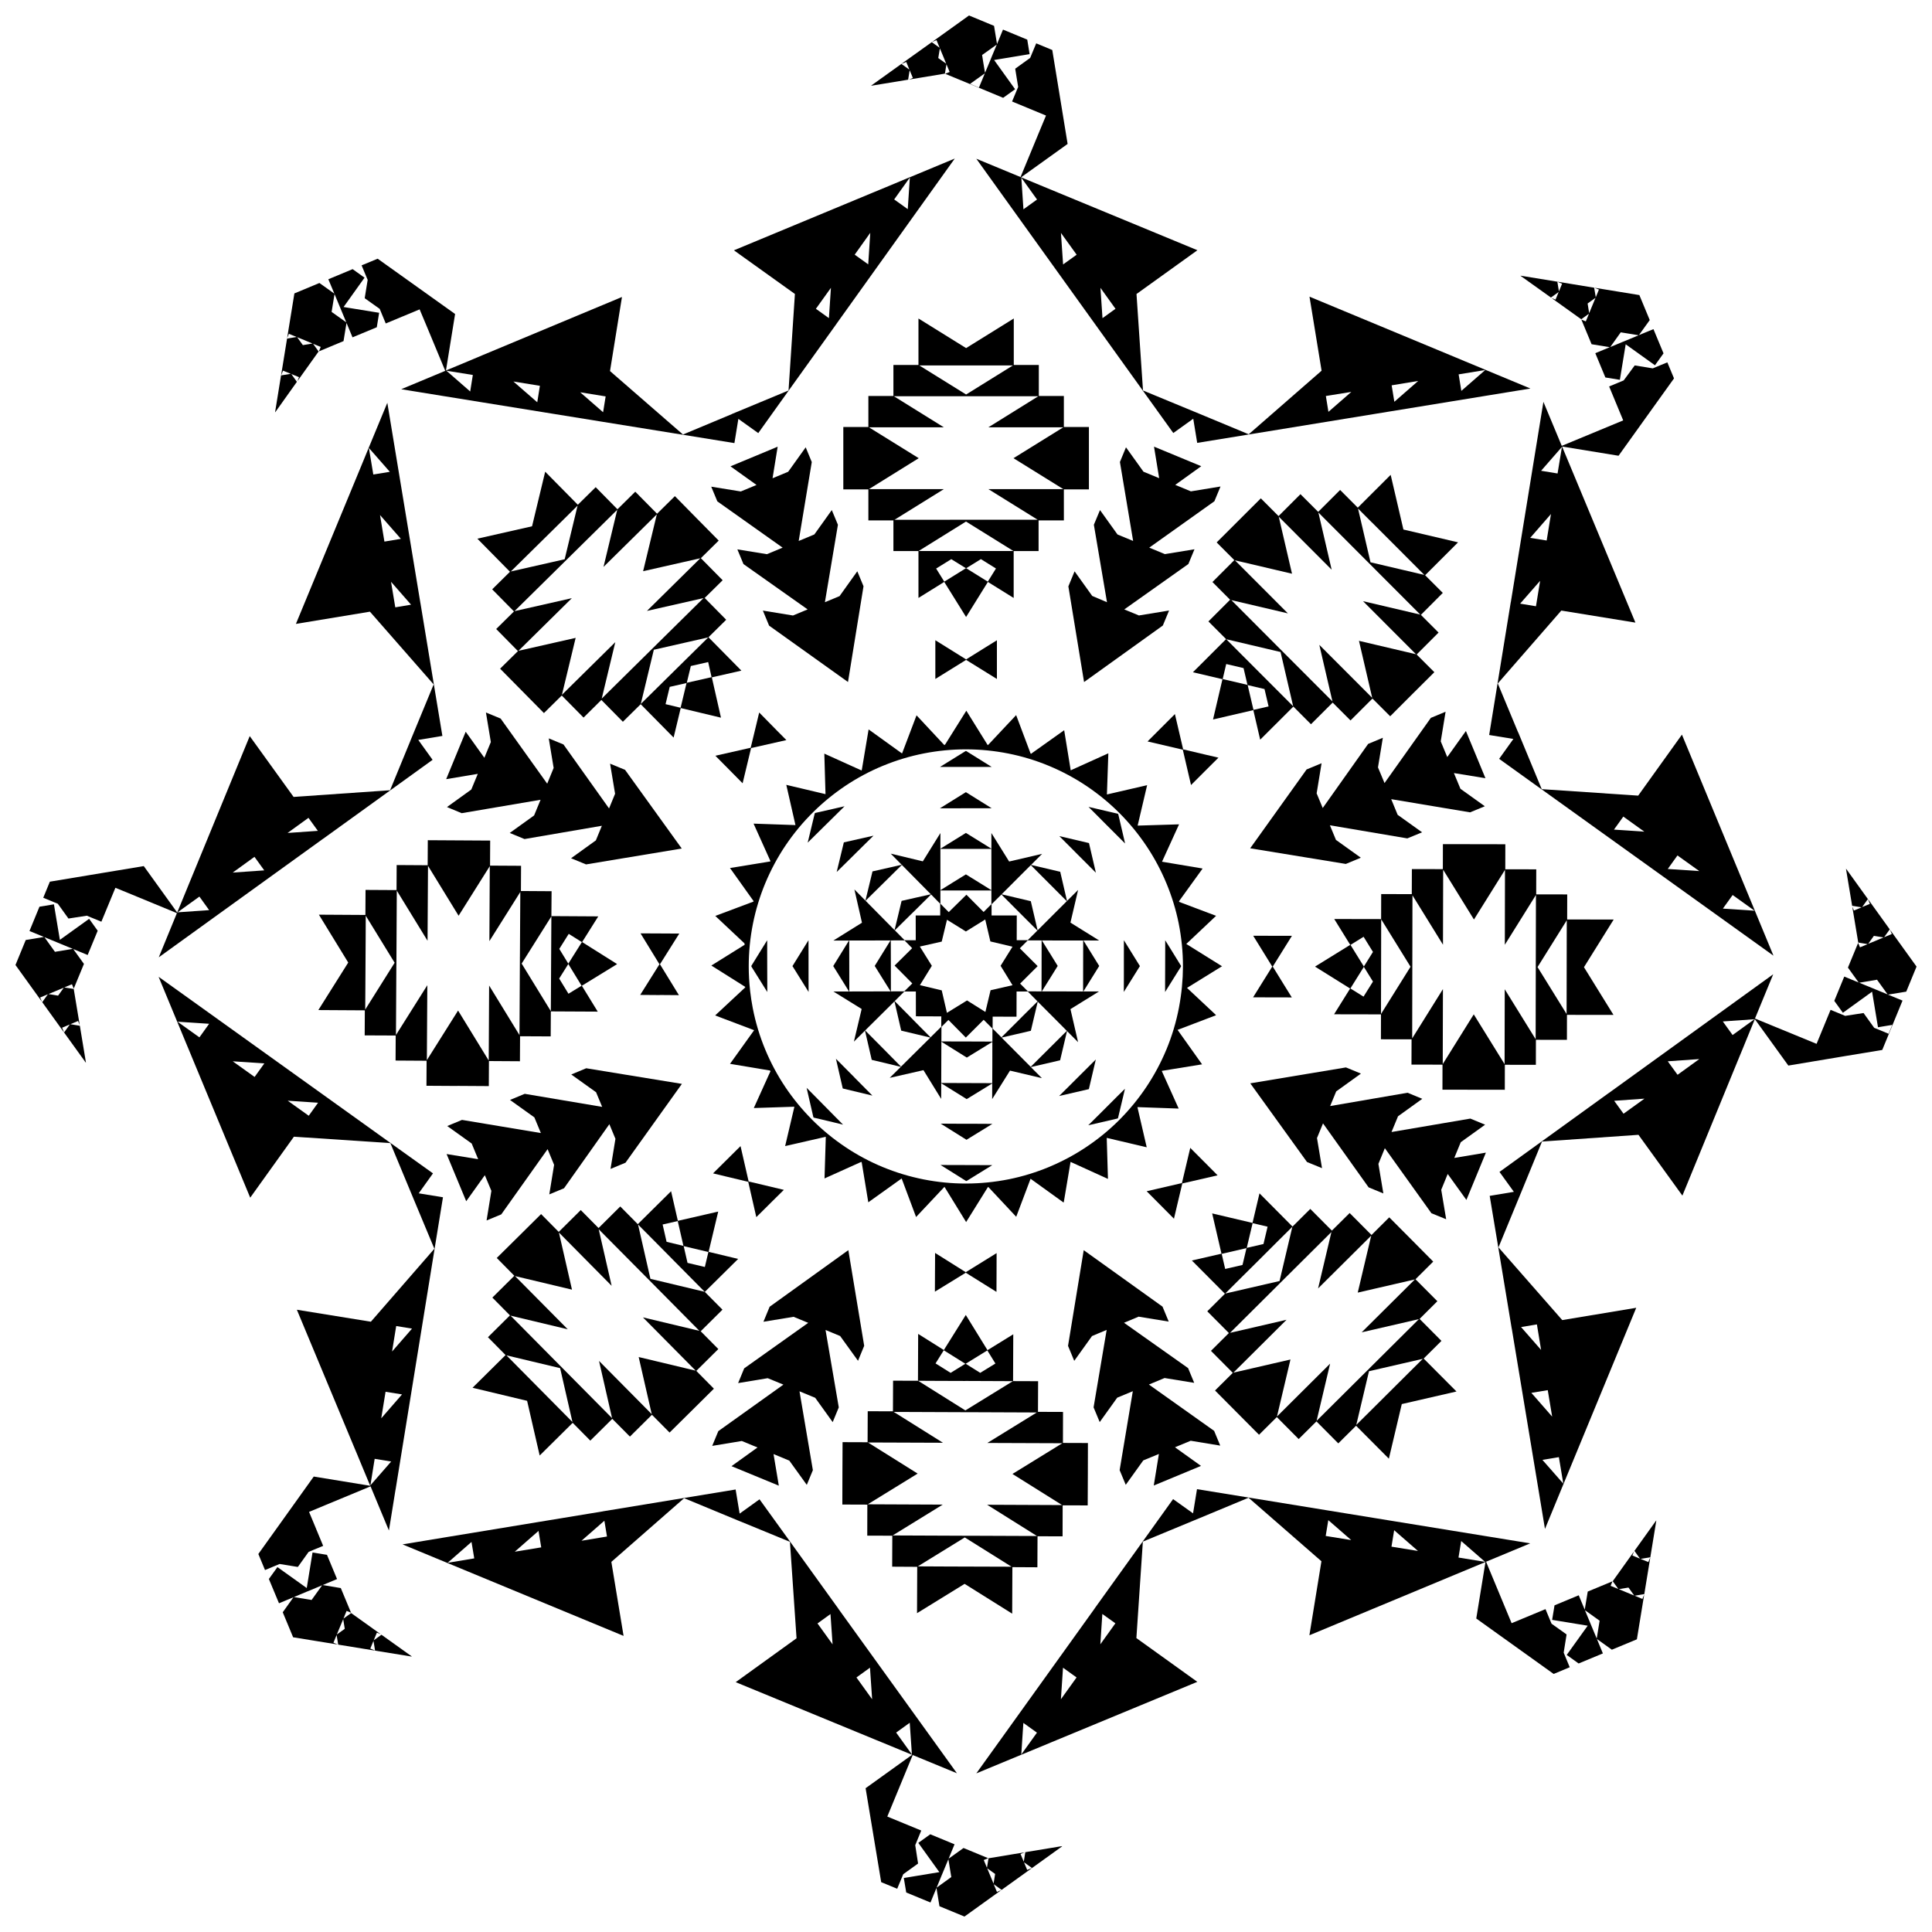
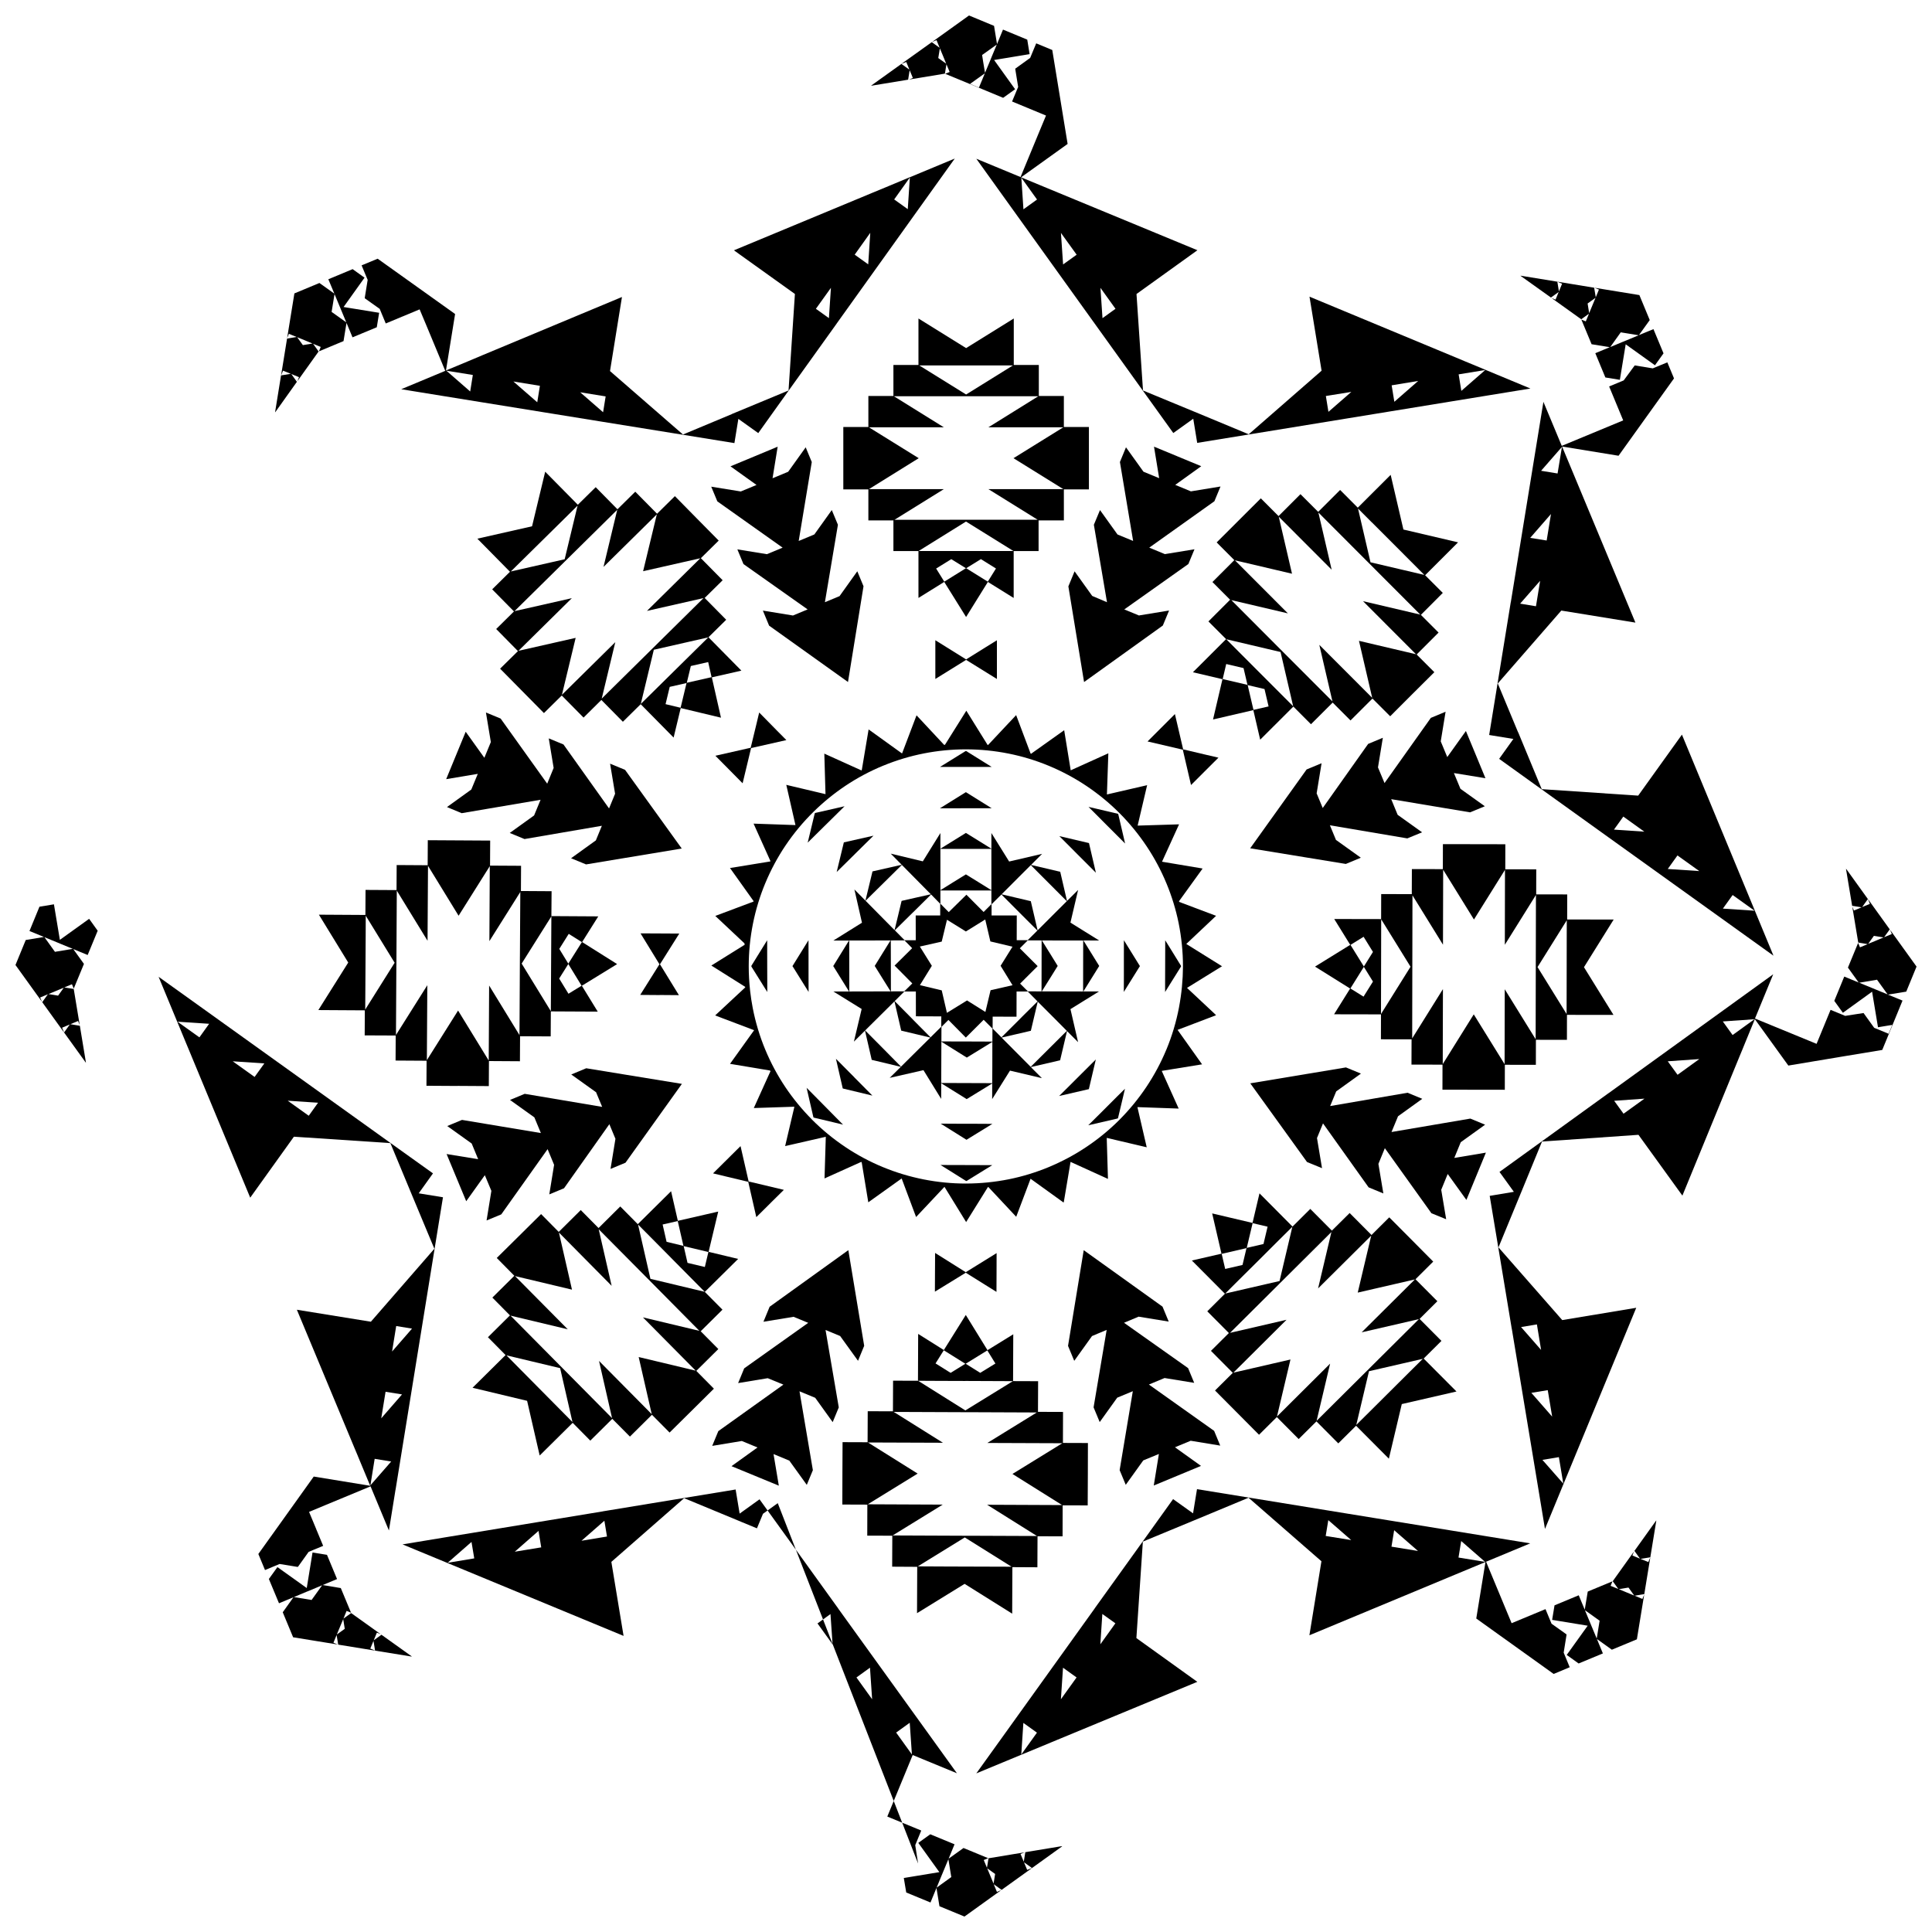
<svg xmlns="http://www.w3.org/2000/svg" width="800px" height="800px" version="1.1" viewBox="144 144 512 512">
  <defs>
    <clipPath id="d">
      <path d="m538 374h113.9v176h-113.9z" />
    </clipPath>
    <clipPath id="c">
      <path d="m383 630h43v21.902h-43z" />
    </clipPath>
    <clipPath id="b">
      <path d="m374 148.09h43v21.906h-43z" />
    </clipPath>
    <clipPath id="a">
      <path d="m148.09 383h21.906v43h-21.906z" />
    </clipPath>
  </defs>
  <g clip-path="url(#d)">
    <path d="m651.89 400.13-0.016-0.016-6.871-9.543-0.121-0.172 0.469 1.125-2.039 0.848 1.48-2.062 0.012-0.016-5.684-7.906-0.109-0.16 0.523 1.309-2.043 0.844 1.508-2.109 0.012-0.012-5.734-7.969-0.02-0.023-0.039 0.047 1.617 9.715 0.004 0.016 2.508 0.402-2.031 0.852-0.441-1.027 1.578 9.496 0.004 0.02h0.023l2.457 0.414-0.031 0.012h0.023l-0.66 0.281-0.023 0.012h-0.016l-0.133 0.059-1.18 0.488-0.465-1.125-0.023-0.055-2.699 6.535-0.004 0.012 2.848 3.961-3.797-1.57-0.023-0.02-2.641 6.434-0.004 0.012 2.266 3.141 0.012 0.016 7.738-5.586 1.562 9.402 0.004 0.02 3.785-0.625-0.973 2.352-2.656-1.102-1.16-0.469-2.816-3.914-0.012-0.012-4.84 0.75h-0.031l-1.137-0.473-2.707-1.113-0.02-0.004-1.75 4.246-0.004 0.012 0.031 0.055-0.07 0.047-0.004 0.004-1.91 4.641-4.398-1.809-11.926-4.898 4.797-11.645 0.031-0.082-43.605 31.492v-0.012l-17.637 12.742-11.273 8.137-0.02 0.016 3.805 5.269-0.539 0.098-5.84 0.977h-0.023l2.258 13.562 3.578 21.59v0.02h0.016l7.008 42.27 1.777 10.742 0.016 0.086 4.887-11.863v0.004l19.281-46.707 0.016-0.039-19.609 3.258-16.898-19.27 5.359-13.008 0.832-2.016 5.344-13.02 25.562-1.785 11.617 16.078 0.023 0.035 15.125-36.844 0.836-2.016 0.883-2.172 2.344-5.699 0.012-0.031 8.867 12.281 0.012 0.016 15.203-2.539 9.598-1.586 0.07-0.016h0.016l2.731-6.637 2.629-6.418 0.012-0.023-3.856-1.582 4.828-0.789 0.016-0.004 2.719-6.621-0.008-0.035 0.004 0.012zm-93.598 137.05-5.535-6.297 4.363-0.727zm-2.953-17.762-5.516-6.301 4.348-0.711zm-4.086-24.43 0.035-0.004 0.012 0.02 1.109 6.742-5.309-6.062zm23.004-55.84-2.484-3.426 8.031-0.57zm14.312-10.316-2.594-3.578 8.359-0.59zm14.59-10.535-2.594-3.602 8.379-0.586zm5.875-4.312-0.059-0.082 0.074 0.031zm31.547-21.949 0.012-0.012h-0.004 0.012l0.012-0.012 2.555 0.418-2 0.836-0.016 0.004v0.012l-2.062 0.848zm0.363 14.137-4.231-1.742 4.676-0.785h0.016l0.012-0.031 0.02 0.023h0.031l-0.012 0.031 1.023 1.422 1.762 2.438z" />
  </g>
  <path d="m582.87 547-5.715 7.984-0.012 0.012 1.473 2.062-2.019-0.832 0.422-1.066-5.617 7.856v0.035l1.473 2.047-2.047-0.836 0.469-1.145 0.023-0.055-6.535 2.711-0.016 0.004-0.797 4.805-1.582-3.797-0.012-0.02-6.402 2.66-0.012 0.004-0.629 3.828-0.004 0.023 9.422 1.547-5.543 7.723-0.016 0.02 3.144 2.258 0.016 0.012 6.402-2.66 0.023-0.012-1.582-3.82 3.949 2.828 0.012 0.012 6.613-2.746 0.012-0.004 0.004 0.004v-0.004l0.004-0.004v-0.004l1.906-11.652 0.035-0.207-0.484 1.16-2.035-0.852 2.523-0.422h0.02l1.57-9.613 0.035-0.195-0.004 0.012 1.578-9.648 0.012-0.047-0.047 0.02zm-14.961 26.535-0.762 4.695-1.582-3.797-1.547-3.719 2.449 1.754 1.41 1.012 0.012 0.012 0.035-0.016-0.004 0.031 0.023 0.02zm7.156-7.531-0.051-0.023-2.012-0.836 2.539-0.422h0.016v-0.004l0.004 0.016 0.012-0.004 1.512 2.106zm5.75-8.043-2.051-0.836 2.574-0.422h0.012z" />
  <path d="m559.15 577.22v-0.012l-0.039-0.105-3.918-2.789-0.016-0.012-1.594-3.844-0.012-0.023-8.977 3.727-6.769-16.289 11.617-4.832 0.082-0.035-10.82-1.762-42.309-6.879-21.422-3.488-13.734-2.231-0.02-0.004-1.047 6.41-5.269-3.758-0.02-0.016-8.051 11.238-0.031 0.039-12.695 17.68-0.023 0.039h0.012l-24.965 34.789-6.348 8.832-0.051 0.07 11.906-4.934 5.691-2.352 2.152-0.898 38.785-16.062 0.039-0.016-16.148-11.594 1.715-25.566 13-5.387 2.012-0.832 13-5.41 19.312 16.836-3.184 19.578-0.012 0.039 36.777-15.305 2.016-0.84 7.836-3.258 0.039-0.016-2.438 14.957-0.004 0.016 20.449 14.645 0.059 0.035 0.012 0.012 4.227-1.77 0.02-0.012-1.598-3.863zm-144.5 31.742 0.551-8.375 3.602 2.586zm10.516-14.664-0.016 0.016 0.559-8.352 3.594 2.578zm10.496-14.625-0.059 0.082 0.527-8.035 3.422 2.449 0.039 0.023zm59.691-28.625-0.031-0.004 0.691-4.191 6.074 5.285zm17.402 2.832 0.711-4.359 6.312 5.5zm17.762 2.883 0.715-4.375 6.332 5.523zm7.207 1.105 0.016-0.09 0.035 0.074z" />
  <path d="m582 241.62-4.766-0.777h-0.016l-2.906 3.945-0.016 0.023h0.004l-3.84 1.594-0.023 0.012 3.727 8.992-16.281 6.75-4.828-11.586-0.035-0.082-8.637 53.09h-0.016l-3.488 21.457-2.231 13.719-0.004 0.023 6.418 1.047-3.758 5.254-0.016 0.02 11.176 8.027 0.098 0.066 0.047 0.031 17.637 12.66 34.824 24.98 8.848 6.348 0.07 0.051-4.922-11.895-19.32-46.645-0.016-0.039-11.594 16.164-25.562-1.715-6.223-15.023-0.02-0.051-0.016 0.023-5.387-12.957 16.836-19.32 19.59 3.184 0.047 0.004-19.41-46.605-0.023-0.059 14.949 2.445h0.016l8.988-12.539 5.664-7.894 0.039-0.07-1.754-4.223-0.012-0.02zm21.168 139.57 5.809 4.16-8.395-0.559zm-14.625-10.488 5.785 4.144-8.352-0.559zm-15.438-8.77 1.09-1.531 5.566 4-8.047-0.543zm-22.055-57.285-0.004 0.016-4.195-0.691 5.301-6.055zm2.832-17.406-4.363-0.699 5.508-6.324zm2.891-17.766-4.367-0.715 5.523-6.324z" />
  <path d="m555 222.84 0.016 0.012 2.055-1.48-0.84 2.035-1.059-0.43 7.856 5.621 0.016 0.012 2.047-1.473-0.289 0.719-0.012 0.004-0.051 0.137-0.488 1.176-1.125-0.465-0.055-0.02 2.711 6.523 0.004 0.012 4.82 0.785-3.812 1.582-0.02 0.012 2.66 6.418 0.004 0.012 3.82 0.621h0.023l1.543-9.41 7.738 5.543 0.02 0.016 2.262-3.152 0.004-0.012-2.66-6.398 0.004-0.02-3.856 1.586 2.852-3.969 0.012-0.012-2.746-6.613-0.004-0.016h-0.016l-11.68-1.906-0.211-0.035 1.188 0.484-0.836 2.047-0.422-2.523-0.004-0.016-9.648-1.582-0.109-0.016-9.699-1.582-0.051-0.004 0.039 0.066zm18.48 9.227 0.031 0.004 0.02-0.023 0.016 0.031 1.742 0.281 2.957 0.488-0.051 0.02h0.023l-3.254 1.355-0.438 0.172-0.098 0.051-0.438 0.168-3.258 1.359 2.75-3.856 0.012-0.012zm-6.648-9.141-0.832 2-0.855 2.07-0.406-2.551-0.004-0.016h-0.004zm-8.863-3.734-0.836 2.035-0.418-2.562z" />
  <path d="m532.61 462 2.582-6.262 2.57-6.238 0.012-0.039-8.371 1.402 1.691-4.113h0.016v-0.02l0.004-0.031 6.422-4.617 0.035-0.027-3.906-1.613-0.004-0.004-20.898 3.559 1.699-4.098v-0.031l0.008-0.027 6.41-4.617 0.039-0.023-3.891-1.609-0.008-0.004-20.516 3.527 1.602-3.879 0.016-0.035 0.023 0.004 6.481-4.664 0.031-0.027-3.961-1.633-0.004-0.004-25.312 4.211-0.039 0.012 15.023 20.836 0.004 0.008 3.938 1.617 0.043 0.02-1.32-7.914-0.004-0.012-0.027-0.012 1.613-3.934 12.082 16.949 0.004 0.004 3.906 1.613-1.312-7.844 0.012-0.031 0.008-0.004 1.688-4.117 12.336 17.23 0.004 0.012 3.871 1.574 0.039 0.02-1.309-7.812 1.715-4.188 4.934 6.848z" />
  <path d="m537.66 350.24-2.578-6.238-2.586-6.238-0.02-0.035-4.938 6.902-1.707-4.109-0.012-0.027-0.008-0.027 1.277-7.801 0.004-0.047-3.902 1.625-0.004 0.004-12.273 17.27-1.715-4.102-0.008-0.012-0.012-0.031 1.281-7.805 0.004-0.047-3.891 1.625-0.004 0.004-12.031 16.984-1.617-3.894-0.016-0.02 0.027-0.012 1.293-7.894 0.004-0.047-3.957 1.648-0.008 0.004-14.93 20.859-0.031 0.039h0.059l25.293 4.137h0.004l3.934-1.633 0.043-0.016-6.519-4.668-0.016-0.012-0.031 0.02-0.02-0.047-1.613-3.887 20.512 3.473h0.004l3.91-1.613-6.465-4.629-0.008-0.031v-0.004l-0.016-0.012-1.691-4.106 20.895 3.492h0.008l3.863-1.594 0.047-0.02-6.473-4.633-0.012-0.023v-0.02l-1.711-4.121 8.32 1.359z" />
  <path d="m571.63 387.69-12.316-0.023 0.016-6.613v-0.023l-8.223-0.012 0.016-6.613v-0.023l-8.207-0.012 0.012-6.613v-0.023l-16.523-0.031h-0.02l-0.016 6.625-8.184-0.012h-0.023l-0.023 6.637-8.082-0.012-0.027 0.004-0.016 6.625-12.379-0.023h-0.047l4.238 6.848-9.238 5.707-0.07 0.047h0.035l-0.023 0.031 9.27 5.793-4.231 6.785-0.023 0.039 12.414 0.023h0.016l-0.016 6.578v0.023l8.137 0.012-0.016 0.023-0.023 6.644v0.031l8.223 0.012-0.016 6.613v0.023l16.504 0.023h0.023l0.012-6.625 8.195 0.016h0.023l0.012-6.637 8.195 0.012h0.023l0.012-6.621 12.281 0.012h0.047l-7.824-12.645 7.84-12.574zm-66.281 20.43-3.481-2.172 3.547-5.688 0.004-0.004v-0.055l2.43 3.926zm0.074-7.957-0.004 0.004v0.02-0.09l-3.527-5.691 3.492-2.16v0.035l2.465 3.988zm4.555 12.562 0.051-25.105 7.777 12.574zm8.215 6.652h-0.016l0.016-0.031zm32.805-19.754v1.305l-0.035 18.477-8.152-13.18-0.039-0.07-0.039 19.859-8.152-13.164-0.02-0.035-8.219 13.18 0.051-19.785v-0.086l-8.148 13.055 0.074-37.91 8.039 13.008 0.047 0.07 0.051-19.852 8.137 13.156 0.02 0.031 8.223-13.164-0.039 19.77v0.086l8.246-13.211zm8.199-6.625-0.023 14.59-0.012 5.133-7.699-12.434 7.75-12.41z" />
-   <path d="m486.35 392.04 0.02-0.035-10.188-0.02h-0.07l5.019 8.121 0.012 0.012h0.039l-5.082 8.148-0.027 0.031 3.367 0.012h1.754l5.066 0.016h0.082l-1.93-3.113-3.129-5.074-0.016-0.02h0.047zm-5.129 8.125-0.031-0.051h0.059z" />
  <path d="m512.55 269.88-0.012-0.039-8.711 8.699-4.664-4.676-0.02-0.016-5.812 5.805-4.68-4.676-0.016-0.016-5.809 5.809-4.672-4.684-0.023-0.02-11.684 11.664-0.02 0.016 4.684 4.695-5.789 5.785-0.016 0.016 4.684 4.695-5.727 5.727-0.02 0.016 4.684 4.695-8.758 8.746-0.031 0.031 7.828 1.84-2.469 10.543-0.02 0.086 0.012-0.004v0.047l10.656-2.473 1.805 7.785 0.012 0.047 8.793-8.77 4.648 4.66 0.016 0.016 5.769-5.754 0.004 0.035 4.691 4.699 0.016 0.016 5.82-5.805 4.695 4.695 5.844-5.848 5.84-5.812 0.02-0.016-4.691-4.691 5.789-5.793 0.02-0.016-4.684-4.695 5.785-5.801 0.02-0.016-4.684-4.684 8.699-8.688 0.031-0.031-14.484-3.394zm-42.441 33.008 0.07 0.07-0.117-0.02zm4.457 22.602-6.543-1.531 0.941-4 0.023 0.02 4.566 1.074 1.043 4.469zm1.617 6.637-1.531-6.539v-0.004l-0.035-0.035h0.02v0.004l4.473 1.055 1.074 4.586 0.012 0.016zm-3.5-15-3.703-3.723 14.383 3.387 3.34 14.375zm24.531 12.945-0.004-0.031 0.02 0.02zm8.086-26.734-0.082-0.02 14.035 14.062-15.078-3.543-0.035-0.012 3.512 15.113-13.961-13.984-0.059-0.059 3.481 14.988-13.898-13.914-12.891-12.93 14.895 3.492 0.086 0.02-14.035-14.062 15.086 3.543 0.039 0.012-3.512-15.113 13.961 13.984 0.059 0.059-3.523-15.16 27.008 27.059zm16.152-6.981-14.254-3.34-3.309-14.246 3.621 3.633 0.012 0.004h0.012l6.535 6.543 3.754 3.762z" />
  <path d="m477.66 524.22 4.711-4.68 5.773 5.809 0.016 0.016 4.711-4.68 5.773 5.809 0.016 0.016 4.711-4.672 8.66 8.695 0.031 0.035 3.426-14.473 14.453-3.324 0.039-0.012-8.695-8.73 4.695-4.66 0.016-0.02-5.789-5.824 4.691-4.672 0.02-0.016-5.801-5.824 4.684-4.66 0.016-0.016-5.82-5.871-5.812-5.84-0.02-0.02-4.699 4.68-5.777-5.805-0.016-0.02-4.711 4.672-5.703-5.738-0.02-0.02-4.707 4.684-8.723-8.781-0.031-0.031-1.848 7.84-10.559-2.488-0.082-0.02 0.004 0.004h-0.051l2.465 10.66-7.801 1.793-0.047 0.012 8.758 8.801 0.004 0.004-4.664 4.644-0.016 0.016 5.738 5.769-0.031 0.004-4.715 4.691-0.016 0.016 5.793 5.824-4.695 4.66-0.02 0.016 11.645 11.715zm43.395-20.117-3.637 3.606-10.328 10.281-3.664 3.633 3.371-14.242zm-24.094-33.887 0.051 0.051-0.082 0.082zm-22.566 4.461 0.012-0.004 1.551-6.523 3.988 0.941-0.016 0.016-0.012 0.004-1.082 4.566-4.469 1.031zm-5.707 5.609-0.926-4 6.516-1.508 0.047-0.039 0.012-0.004 0.004 0.02-1.062 4.473zm0.012 6.519 3.691-3.684 4.793-4.75 5.57-5.559 3.734-3.703-3.394 14.379zm1.098 10.52-0.012-0.016 0.031-0.004zm0.172-0.105 12.973-12.902 0.004-0.004v-0.012l0.973-0.961 12.922-12.844-3.516 14.871-0.02 0.082 14.086-13.996-3.566 15.062-0.012 0.035 15.145-3.488-14.043 13.957-0.059 0.059 15.168-3.496-13.082 13.008-0.004 0.004v0.012l-0.918 0.91-0.012 0.004-0.059 0.059-13.035 12.957 3.562-15.07 0.02-0.086-14.082 14.008 3.566-15.07 0.012-0.039-15.129 3.488 14.02-13.949 0.066-0.066z" />
-   <path d="m447.89 459.68 0.031 0.051 2.332 2.348 0.004 0.012h0.012l4.781 4.816 0.059 0.082 0.84-3.578 1.379-5.812 0.023 0.02 9.285-2.137 0.039-0.012-3.613-3.637-0.023-0.055-0.02 0.02-3.535-3.551-0.047-0.082-2.203 9.32-0.004 0.016 0.023 0.02-9.34 2.16zm9.383-2.156 0.055 0.055-0.066 0.016z" />
  <path d="m452.83 393.25-0.039-0.078v2.695l-0.012 4.152v0.012l-0.004 0.023h0.004l-0.016 4.152v2.691l1.215-1.957 2.992-4.789 0.008-0.008v-0.191l-2.973-4.82z" />
  <path d="m446.08 400.01-4.191-6.766-0.043-0.07-0.008 4.219v5.262l-0.016 4.141v0.082l4.242-6.812 0.016-0.012h0.016l-0.008-0.016 0.027-0.027z" />
  <path d="m437.27 437.36-0.004 0.012-0.016 0.016-2.938 2.926-1.855 1.836-0.055 0.059 7.762-1.793 0.008-0.004 0.031-0.043h0.02v-0.023l0.055-0.055 0.012-0.008 1.312-5.512 0.504-2.156 0.023-0.082-1.922 1.891z" />
  <path d="m459.49 525.84 0.051-0.027 7.789 1.281 0.043 0.004-1.609-3.887v-0.012l-17.293-12.281 4.113-1.711 0.039-0.016 7.805 1.27 0.047 0.008-1.613-3.891v-0.012l-16.988-12.016 3.918-1.641 0.027 0.035 7.863 1.285 0.039 0.004-1.641-3.961-0.008-0.004-20.844-14.934-0.039-0.027v0.043l-4.148 25.309-0.008 0.004 1.633 3.93 0.02 0.039 4.672-6.512 0.004-0.012-0.004-0.023 1.586-0.672 2.332-0.973-3.465 20.52v0.008l1.602 3.852 0.02 0.047 4.606-6.418 0.055-0.059 4.113-1.707-3.492 20.91v0.008l1.602 3.852 0.02 0.039 4.633-6.461 0.023-0.008 0.02-0.016 4.106-1.691-1.352 8.316-0.008 0.047 12.484-5.184 0.035-0.016-6.902-4.938 4.113-1.703z" />
  <path d="m437.31 362.69 0.02 0.016 4.769 4.769 0.062 0.066-0.52-2.246-1.285-5.504v-0.004l-0.062-0.059v-0.012l-0.059-0.059-5.516-1.297-2.25-0.523 1.906 1.902z" />
  <path d="m429.57 370.43 4.793 4.789 0.059 0.062-1.816-7.801-0.016-0.039 0.008-0.004-0.008-0.008-0.012-0.02-0.008 0.012-0.027-0.012-7.727-1.812-0.086-0.02 2.981 2.981z" />
  <path d="m432.52 432.64 0.016 0.008 0.016-0.023 0.008-0.008-0.004-0.004 0.012-0.02 1.816-7.738 0.02-0.082-3 2.984-1.844 1.84-0.023 0.02-1.852 1.852-2.941 2.922-0.066 0.062 7.824-1.809z" />
  <path d="m408.04 486.34 0.035 0.023 0.023-5.141 0.012-5.066v-0.07l-8.121 5.027-0.012 0.012v0.047l-8.133-5.109-0.039-0.023-0.012 3.359-0.012 1.754-0.023 5.066v0.082l3.129-1.914 5.066-3.113 0.02-0.016v0.047zm-8.113-5.137 0.051-0.031v0.059z" />
  <path d="m400.12 452.75-4.188-0.008-2.609-0.016h-0.082l1.957 1.219 4.809 3.019h0.156l4.832-2.984 1.973-1.203-2.695-0.012z" />
  <path d="m400.15 441.8h-0.023v0.012l-2.606-0.012-4.137-0.023h-0.09l6.797 4.254 0.02 0.012v0.02l0.02-0.008 0.02 0.008v-0.02l6.781-4.168 0.078-0.039-4.227-0.023z" />
  <path d="m399.99 358.2h6.828l-6.816-4.25-0.004-0.004h-0.008v-0.012l-0.023 0.012h-0.012v0.004l-0.039 0.012-6.734 4.188-0.07 0.051z" />
  <path d="m391.91 313.69-0.035-0.02v10.262l8.113-5.031 0.012-0.004v-0.039l8.156 5.059 0.035 0.023v-10.262l-3.113 1.93-5.055 3.148-0.02 0.016v-0.039zm8.137 5.113-0.051 0.023v-0.059z" />
  <path d="m399.99 347.25h6.828l-6.766-4.211h-0.156l-4.832 2.996-1.883 1.168-0.07 0.047z" />
  <path d="m400.03 236.25-12.594-7.824-0.035-0.02v12.316h-6.637v8.219h-6.637v8.219h-6.641v16.535h6.641v8.219h6.637v8.121h6.637v12.426l6.832-4.246 5.719 9.184v0.012l0.074 0.098 5.773-9.289 6.797 4.223 0.039 0.02v-12.426h6.602v-8.137l0.031 0.016h6.672l-0.004-8.223h6.637v-16.535h-6.637v-8.219h-6.637v-8.219h-6.637v-12.316zm12.41 4.59-12.41 7.707-12.418-7.707zm-31.633 41v-0.051h0.086zm19.133 12.77-5.691 3.535-2.172-3.492h0.035l3.988-2.469 3.91 2.418 0.004 0.004zm5.836 3.535-5.684-3.535h-0.059l0.004-0.012 3.914-2.422 3.988 2.481h0.004zm-18.328-8.125 12.551-7.805 12.559 7.805zm31.738-8.215-0.031-0.016h0.031zm-0.023-32.793-13.164 8.188-0.074 0.047h19.852l-13.156 8.16-0.031 0.02 13.191 8.191h-19.855l13.07 8.121-37.938 0.004 13.004-8.074 0.07-0.047h-19.852l13.156-8.176 0.035-0.02-13.191-8.184h19.852l-13.238-8.23z" />
  <g clip-path="url(#c)">
    <path d="m425.41 633.25-9.672 1.594-0.02 0.004-0.406 2.523-0.855-2.039 1.059-0.449-9.531 1.578-0.02 0.004-0.406 2.5-0.297-0.68-0.012-0.023v-0.016l-0.543-1.316 1.125-0.465 0.055-0.023-6.531-2.699h-0.012l-3.949 2.828 1.562-3.793 0.004-0.02-6.418-2.648-0.012-0.004-3.148 2.262-0.02 0.016 5.578 7.75-9.402 1.551-0.02 0.004 0.641 3.824v0.016l6.41 2.644 0.02 0.012 1.586-3.856 0.789 4.828v0.016l6.625 2.731h0.004v0.012l0.004-0.004h0.004l0.012-0.016 9.578-6.883 0.168-0.121-1.16 0.484-0.848-2.039 2.074 1.492 0.016 0.004 7.93-5.691 0.16-0.109-0.035 0.012 7.945-5.715 0.039-0.031zm-29.301 8.219-0.031-0.012-1.41 1.02-2.453 1.77 1.082-2.641 2.035-4.891 0.762 4.68v0.016l0.035 0.016-0.031 0.02zm11.609-0.848-0.414 2.559-0.832-2.004-0.855-2.062 2.098 1.5zm8.496-1.078-0.848-2.019 2.109 1.512 0.004 0.004z" />
  </g>
-   <path d="m387.3 637.85-0.75-4.856v-0.012l1.582-3.848 0.004-0.023-8.992-3.703 6.731-16.305 11.633 4.793 0.082 0.031-6.41-8.902-25.039-34.734h0.016l-12.723-17.664-8.137-11.273-0.016-0.02-5.269 3.789-1.059-6.367v-0.023l-13.578 2.231-0.125 0.023-0.035 0.004-21.422 3.523-0.02 0.004v0.012l-42.281 6.961-10.727 1.773-0.086 0.016 11.84 4.902h-0.012l46.707 19.332 0.039 0.016-3.238-19.617 19.285-16.883 15.023 6.223 0.031 0.016v-0.012l12.988 5.34 1.75 25.562-16.086 11.602-0.035 0.031 36.848 15.176 2 0.82 2.16 0.891 5.684 2.344 0.004 0.004 0.047 0.016-12.309 8.844-0.012 0.012 4.117 24.801 0.012 0.074v0.016l4.223 1.742 0.02 0.012 1.602-3.859 3.914-2.816zm-124.67-79.691 6.324-5.531 0.727 4.359zm17.789-2.938 6.297-5.516 0.715 4.363zm17.789-2.922-0.105 0.016 6.066-5.305 0.68 4.133 0.012 0.051zm62.449 21.938-0.012-0.016 0.039-0.023 3.402-2.457 0.559 8.031zm10.312 14.309 3.586-2.594 0.57 8.367zm10.52 14.602 3.602-2.594 0.574 8.395zm4.383 5.836-0.023 0.055-0.035-0.016z" />
+   <path d="m387.3 637.85-0.75-4.856v-0.012l1.582-3.848 0.004-0.023-8.992-3.703 6.731-16.305 11.633 4.793 0.082 0.031-6.41-8.902-25.039-34.734h0.016l-12.723-17.664-8.137-11.273-0.016-0.02-5.269 3.789-1.059-6.367v-0.023l-13.578 2.231-0.125 0.023-0.035 0.004-21.422 3.523-0.02 0.004v0.012l-42.281 6.961-10.727 1.773-0.086 0.016 11.84 4.902h-0.012l46.707 19.332 0.039 0.016-3.238-19.617 19.285-16.883 15.023 6.223 0.031 0.016v-0.012v0.016l4.223 1.742 0.02 0.012 1.602-3.859 3.914-2.816zm-124.67-79.691 6.324-5.531 0.727 4.359zm17.789-2.938 6.297-5.516 0.715 4.363zm17.789-2.922-0.105 0.016 6.066-5.305 0.68 4.133 0.012 0.051zm62.449 21.938-0.012-0.016 0.039-0.023 3.402-2.457 0.559 8.031zm10.312 14.309 3.586-2.594 0.57 8.367zm10.52 14.602 3.602-2.594 0.574 8.395zm4.383 5.836-0.023 0.055-0.035-0.016z" />
  <path d="m386.97 571.54 12.66-7.801 12.574 7.875 0.035 0.023 0.051-12.328 6.606 0.035h0.023l0.035-8.219 6.613 0.023h0.023l0.023-8.219 6.613 0.02 0.023 0.004 0.039-8.273 0.02-8.242 0.004-0.023-6.625-0.023 0.023-8.191v-0.023l-6.637-0.023 0.035-8.098v-0.023l-6.637-0.023 0.051-12.379 0.02-0.043-6.848 4.223-5.691-9.234-0.047-0.074v0.023l-0.023-0.031-5.809 9.281-6.769-4.254-0.035-0.023-0.051 12.402v0.016l-6.578-0.023-0.02-0.004-0.035 8.141-0.031-0.02-6.629-0.02-0.023-0.004-0.035 8.223-6.613-0.023h-0.02l-0.039 8.266-0.02 8.242v0.023l6.625 0.023-0.02 8.195v0.023l6.637 0.02-0.035 8.184v0.023l6.637 0.039-0.051 12.273-0.016 0.043zm0.102-12.383m7.898-0.016-7.738-0.039 12.445-7.664 12.395 7.758zm17.273 0.105m6.781-41.023v0.055h-0.098zm-24.91-16.383 5.672 3.547h0.164l5.703-3.512 2.152 3.492h-0.039l-3.996 2.453-3.883-2.43h-0.039l-0.02 0.023-3.906 2.41-3.988-2.5-0.004-0.004zm-1.566 8.109 6.734 0.023h0.555v-0.004l7.324 0.031 5.262 0.023-12.59 7.754-12.523-7.856zm-11.898 8.164 0.031 0.02h-0.031zm-0.086 32.797 13.191-8.125 0.074-0.047-19.855-0.086 13.18-8.113 0.035-0.02-13.164-8.246 19.781 0.074h0.086l-13.039-8.172 18.297 0.074h1.375l18.234 0.074-13.023 8.031-0.07 0.047 19.859 0.074-13.18 8.121-0.031 0.02 13.16 8.246-19.793-0.086-0.086-0.004 13.219 8.289-18.48-0.074h-1.309z" />
  <path d="m428.8 295.44-0.023-0.035-1.641 3.977-0.008 0.004 4.152 25.316 0.004 0.02h0.043l20.832-14.949h0.004l1.637-3.938 0.016-0.039-7.898 1.293-0.016 0.004-0.02 0.035-0.051-0.023-3.887-1.602 16.984-12.031 0.004-0.004 1.617-3.906-7.848 1.285-0.031-0.016-4.106-1.703 17.25-12.281 0.012-0.008 1.605-3.867 0.02-0.043-7.848 1.285-0.035-0.012-4.117-1.703 6.859-4.926 0.035-0.023-6.254-2.586-0.004-0.008-6.227-2.574-0.035-0.016 1.367 8.359-4.106-1.695-0.031-0.016-0.023-0.008-4.609-6.426-0.027-0.035-1.605 3.891v0.004l3.5 20.914-4.094-1.688v-0.02h-0.02l-0.035-0.012-4.606-6.426-0.027-0.031-1.621 3.887v0.008l3.477 20.523-3.918-1.668z" />
  <path d="m413.09 162.17-0.039 0.109 0.77 4.746v0.012l-0.477 1.148-1.125 2.691-0.012 0.02 4.246 1.758 0.016 0.004 0.039-0.031 0.047 0.066 0.004 0.004 4.644 1.926-1.824 4.383-4.926 11.914-11.633-4.816-0.082-0.031 6.398 8.918 25.004 34.816 12.715 17.703 0.051 0.07 8.016 11.156 0.016 0.02 5.285-3.789 1.043 6.379 0.004 0.023 13.578-2.211 63.898-10.43 10.742-1.75 0.086-0.016-11.84-4.922h0.016l-5.762-2.387-2.152-0.906-0.039-0.016v0.004l-38.727-16.098-0.039-0.016 3.203 19.617-19.312 16.852-12.992-5.402-15.023-6.207-1.723-25.566 16.113-11.578 0.035-0.023-36.812-15.219-2-0.832h-0.02l-7.84-3.246-0.004-0.02-0.047-0.016 12.309-8.828 0.012-0.012-4.055-24.816-0.008-0.07-4.238-1.758-0.023-0.004-1.129 2.711-0.469 1.145h-0.004zm124.52 79.887-6.34 5.531-0.715-4.379zm-17.812 2.902 0.035-0.004-6.316 5.523-0.715-4.363zm-17.68 2.898-6.07 5.285-0.672-4.144-0.004-0.051zm-62.512-22.039 0.016 0.016-0.875 0.625-2.574 1.859-0.543-8.039zm-10.281-14.316-3.594 2.578-0.57-8.352zm-10.5-14.625-3.602 2.594-0.559-8.379zm-4.371-5.84 0.023-0.055 0.035 0.012z" />
  <g clip-path="url(#b)">
    <path d="m384.65 165.12h0.016l0.402-2.516 0.848 2.047-1.023 0.434 9.492-1.566h0.012l0.02-0.035 0.398-2.449 0.293 0.684 0.559 1.355-1.125 0.465-0.055 0.02 8.949 3.703 6.394 2.656 0.016 0.004 3.148-2.254 0.02-0.016-5.566-7.75 9.387-1.551h0.023l-0.621-3.824-0.004-0.02-6.406-2.656-0.02-0.012-1.586 3.844-0.785-4.816-0.004-0.012-6.613-2.746-0.016-0.004v-0.004l-9.805 7.031 1.18-0.5 0.848 2.039-2.074-1.484-0.02-0.016-7.941 5.684-0.168 0.121 0.031-0.016-7.949 5.699-0.035 0.02 0.07 0.035zm19.613-6.574 0.031 0.012 3.867-2.754-1.359 3.258-0.172 0.434-0.047 0.102-0.172 0.434-1.367 3.273-0.5-2.957-0.266-1.719v-0.012l-0.031-0.016 0.023-0.02zm0.734 4.883-1.566 3.773-2.348-0.973zm-12.344-4.059 0.422-2.559 0.836 2.004 0.84 2.062-2.098-1.496zm-8.484 1.051 0.836 2.039-2.109-1.512-0.004-0.004z" />
  </g>
  <path d="m424.94 425 0.004-0.031 0.016-0.004-0.012-0.012 1.824-7.715 2.863 2.875 0.066 0.059-2.019-8.742 7.492-4.637 0.074-0.047h-4.144l4.188-6.734h0.023l-0.012-0.02 0.012-0.016h-0.02l-4.176-6.746 4.086 0.012h0.086l-7.613-4.742 2.012-8.574 0.02-0.082-2.941 2.926-1.793-7.715 0.023-0.023-0.035-0.004v-0.016l-0.016 0.012-7.715-1.809 2.934-2.934-8.734 2.031-4.656-7.477-0.047-0.07v4.152l-6.731-4.172v-0.02l-0.02 0.012-0.016-0.012v0.02l-6.746 4.172v-4.152l-4.66 7.5-8.418-2.019-0.082-0.02 2.902 2.949-7.727 1.754-0.012-0.012-0.004 0.016h-0.004v0.031l-1.863 7.707-2.863-2.898-0.059-0.059 2.004 8.816-7.586 4.731 4.152-0.012-4.172 6.746h-0.023l0.012 0.016-0.012 0.02h0.023l4.188 6.734h-4.141l7.477 4.629-2.055 8.652 2.938-2.918 1.777 7.719v0.004l-0.016 0.016 0.016 0.004 0.004 0.02 0.016-0.016 7.703 1.848-2.953 2.922 8.949-2.039 4.648 7.543 0.047 0.07 0.012-4.144 6.731 4.191v0.023l0.016-0.012 0.02 0.012v-0.023l6.746-4.137-0.016 4.062v0.086l4.727-7.551 8.453 1.996-2.934-2.934 7.734-1.793zm6.117-31.762-0.012 6.746v0.035l-0.012 6.734-4.457-0.016-6.484-0.012 2.141-3.414 2.047-3.293 0.023-0.035-2.012-3.258-2.176-3.496 6.414 0.012zm-17.086-16.781 3.203-3.195 9.539 9.562-3.16 3.148-4.578 4.578-1.797-7.703-0.004-0.023 0.004-0.004h-0.004v-0.004l-0.012 0.004-7.719-1.82zm0.297 18.855 2.102-2.102 3.672 0.012-0.012 5.707v1.039l-0.016 6.762-3.621-0.016-2.051-2.051 4.629-4.613 0.016-0.016zm-7.492-11.672 2.609-2.594 4.027 4.039 0.734 0.734-0.004 0.004 4.777 4.777-2.57 2.559h-2.91l0.016-6.539v-0.02h-6.676zm5.547 11.242-3.144 5.047h-0.02l0.012 0.016-0.016 0.016h0.023l3.152 5.129-5.805 1.328-0.02 0.004v0.031l-1.367 5.723-4.84-3.039v-0.023l-0.016 0.016-0.02-0.016v0.023l-5.316 3.273-1.371-5.93v-0.004l0.012-0.016-0.016-0.004-0.004-0.02-0.012 0.016-5.769-1.379 3.152-5.109h0.02l-0.012-0.016 0.012-0.016h-0.02l-3.168-5.09 5.773-1.305 0.02 0.02 0.004-0.023 0.023-0.004-0.02-0.02 1.391-5.766 4.992 3.094v0.02l0.016-0.012 0.02 0.012v-0.02l5.106-3.168 1.355 5.789v0.035h0.031zm-19.109-25.914h13.512v10.938l-3.305-2.055-3.414-2.109-0.035-0.02-3.258 2.012-3.496 2.176zm0 11.016h13.516v3.637l-2.062 2.066-4.543-4.559-0.016-0.016-4.684 4.609-2.207-2.231zm-0.051 3.527v3.094h-6.492l0.012 6.566-2.953-0.004-2.594-2.629 3.941-3.894 0.848-0.832 0.012-0.012 0.004 0.004 0.777-0.766 4.031-3.996zm-13.094 9.711 3.633-0.012 2.031 2.066-4.641 4.594-0.016 0.016 4.691 4.734-2.117 2.09-3.551 0.016-0.012-5.82v-0.941zm-1.883-15.254 4.816-4.758 7.688 7.785-4.012 0.898-3.707 0.84-0.039 0.012 1.023 1.039-0.992-1.004-0.031-0.031-0.926 3.871-0.934 3.871-7.688-7.785zm-9.109 28.785-0.012-6.746v-0.023l-0.012-6.746h4.465l6.473-0.012-2.109 3.402-2.051 3.32-0.02 0.035 1.98 3.176 2.231 3.57-6.543 0.012zm17.059 16.586-3.359 3.332-4.734-4.797-4.766-4.801 7.766-7.699 1.777 7.703 0.012 0.035-0.012 0.012 7.734 1.844zm4.469-4.434-3.844-3.871-0.891-0.906-0.016-0.02-0.906 0.902 0.891-0.887 0.016-0.016-0.812-0.828-3.945-3.977 2.57-2.551h3.043l0.012 6.555v0.023l6.731 0.023-0.012 2.742zm16.371 7.66-0.023 4.481-13.516-0.047 0.016-4.504 0.023-6.434 3.285 2.051 3.426 2.141 0.023 0.016v0.004l0.004-0.004 0.004 0.004v-0.004l6.766-4.156zm0.02-6.535-5.949-0.023h-2.195l-5.371-0.023 0.016-3.856 1.844-1.832 4.594 4.656 0.016 0.02 4.731-4.719 2.328 2.336zm0.059-3.465 0.012-3.148 6.297 0.023h0.023l0.016-6.676h2.973l2.586 2.621-4.055 4.016-0.734 0.742 0.004 0.004-4.785 4.762zm10.086 10.16-3.004-3.023-4.711-4.734 3.926-0.906 3.789-0.883 0.039-0.012 0.004 0.012 0.883-3.75 0.945-3.984 4.516 4.523 3.195 3.219-4.766 4.746z" />
  <path d="m370.39 429.5h0.02l-4.816-4.852-0.062-0.059 1.797 7.828v0.012l0.012 0.004-0.012 0.012 0.027 0.012h0.008l0.039 0.016 7.703 1.852 0.082 0.016-2.973-3.004z" />
  <path d="m371.36 504.59 0.023 0.035 1.633-3.965 0.004-0.004-4.195-25.312v-0.02h-0.039l-20.824 14.977-0.004 0.008-1.637 3.969 7.922-1.301h0.012l0.012-0.027 3.918 1.617-16.957 12.055-0.008 0.004-1.609 3.906 7.844-1.297 0.031 0.012 0.004 0.004 4.121 1.688-17.246 12.324-0.004 0.004-1.617 3.906 7.844-1.297 4.156 1.719-6.856 4.93-0.035 0.023 12.504 5.152 0.039 0.016-1.402-8.371 4.129 1.711 0.043 0.008 4.617 6.41 0.023 0.035 1.609-3.887 0.004-0.012-3.543-20.898 4.113 1.699 0.039 0.008 4.621 6.426 0.023 0.035 1.609-3.898 0.004-0.008-3.508-20.52 3.894 1.617 0.031 0.012-0.016 0.031z" />
  <path d="m367.66 367.23-0.012 0.012h-0.027v0.023l-1.871 7.746-0.02 0.078 3.008-2.957 1.867-1.852 1.875-1.852 2.953-2.91 0.062-0.055-7.832 1.766z" />
  <path d="m362.61 437.18-2.938-2.973-1.848-1.859-0.062-0.059 0.516 2.25 1.27 5.516v0.008l0.051 0.051h-0.004l0.07 0.07 5.519 1.312 2.234 0.547-1.895-1.91z" />
  <path d="m340.35 274.24-0.023 0.004-7.805-1.262-0.039-0.008 1.617 3.891 0.004 0.004 17.301 12.266-4.109 1.707-0.016 0.016-0.027 0.008-7.805-1.27-0.039-0.004 1.617 3.891 0.004 0.004 17 12.012-3.898 1.625-0.02 0.012-0.008-0.027-7.898-1.289-0.039-0.008 1.645 3.973v0.012l20.883 14.918 0.031 0.023 4.113-25.371v-0.008l-1.629-3.918-0.02-0.039-4.66 6.519-0.004 0.012 0.008 0.027-3.926 1.633 3.449-20.52v-0.004l-1.609-3.859-0.016-0.035-4.617 6.457-4.152 1.734 3.465-20.91v-0.008l-1.59-3.856-0.023-0.039-4.629 6.457-0.023 0.012-0.02 0.016-4.109 1.707 1.348-8.316 0.004-0.047-6.242 2.602-6.219 2.582-0.039 0.016 6.902 4.938-4.121 1.707z" />
  <path d="m362.94 362.48 4.812-4.75 0.055-0.062-2.242 0.516-5.523 1.254-0.008 0.004-0.043 0.047h-0.008l-0.07 0.07-1.328 5.519-0.539 2.234 4.875-4.816z" />
  <path d="m358.27 402.65v-5.262l-0.012-4.137v-0.082l-4.223 6.816-0.012 0.02h-0.035l0.023 0.027-0.004 0.016h0.016l0.012 0.008 4.25 6.816z" />
  <path d="m352.38 340.14-0.023-0.051-2.332-2.348-4.766-4.852-0.066-0.066-0.852 3.566-1.402 5.777-0.004 0.023-0.02-0.02-9.281 2.102-0.035 0.004 0.047 0.07 3.547 3.582 3.562 3.606 0.047 0.039 2.231-9.285v-0.012l-0.023-0.023 9.355-2.117zm-9.391 2.113-0.055-0.055 0.066-0.012z" />
  <path d="m351.72 459.32-9.285-2.207h-0.012l-0.02 0.023-2.141-9.355-0.004-0.031-0.051 0.023-2.348 2.324-1.23 1.23-0.02 0.012-3.613 3.586-0.031 0.031 3.551 0.855 5.793 1.387 0.02 0.004-0.031 0.023 2.125 9.285 0.012 0.039 3.648-3.613 0.051-0.023-0.02-0.02 3.547-3.5zm-9.352-2.148-0.031 0.023-0.012-0.059 0.066 0.012z" />
  <path d="m347.32 400.02-0.008-4.152v-2.695l-1.215 1.961-2.973 4.812v0.199l2.996 4.797 1.172 1.879 0.043 0.078v-2.691l-0.016-4.16z" />
  <path d="m324.01 391.4-3.375-0.012-1.738-0.012-5.066-0.023-0.082 0.004 5.019 8.195 0.012 0.016-0.035-0.004-5.062 8.062-0.023 0.035 5.125 0.039h0.059v-0.016l4.957 0.039h0.117l-4.992-8.137-0.004-0.012h-0.047l5.117-8.133zm-5.18 8.172-0.031-0.004 0.023-0.047 0.031 0.051z" />
  <path d="m262.26 350.44-0.016 0.043 8.375-1.402-1.699 4.106h-0.004l-0.016 0.047-6.414 4.621-0.035 0.023 3.898 1.621h0.012l20.898-3.551-1.695 4.106h-0.008l-0.016 0.051-6.414 4.613-0.035 0.027 3.898 1.605 0.012 0.008 20.504-3.519-1.602 3.891-0.031 0.027-0.012-0.008-6.481 4.668-0.035 0.027 3.965 1.633h0.004l25.316-4.199h0.016v-0.047l-14.992-20.809v-0.004l-3.973-1.637 1.316 7.91v0.016l0.027 0.008-1.617 3.93-12.066-16.941v-0.008l-3.91-1.617 1.293 7.836-1.707 4.168-12.332-17.246-0.008-0.012-3.852-1.59-0.043-0.016 1.301 7.844-0.008 0.023-0.012 0.012-1.699 4.125-4.945-6.902z" />
  <path d="m322.87 275.5-0.016-0.016-4.727 4.664-5.758-5.828-0.016-0.016-4.719 4.66-5.754-5.84-0.016-0.016-4.731 4.66-8.621-8.73-0.031-0.031-3.481 14.465-14.453 3.273-0.039 0.012 8.641 8.766-4.699 4.641-0.016 0.016 5.777 5.856-4.699 4.641-0.016 0.016 5.769 5.856-4.715 4.641-0.016 0.016 11.602 11.75 0.016 0.016 4.719-4.656 5.762 5.836 0.016 0.016 4.719-4.672 5.688 5.762 0.016 0.016 4.719-4.656 8.695 8.816 0.031 0.031 1.883-7.828 10.535 2.527 0.086 0.02-0.004-0.004h0.047l-2.422-10.676 7.793-1.77 0.039-0.012-8.707-8.828-0.016-0.016 4.684-4.621 0.016-0.016-5.715-5.789 0.031-0.004 4.727-4.664 0.016-0.016-5.773-5.848 4.711-4.644 0.016-0.016-5.809-5.879zm-43.496 19.945 14.051-13.855 3.641-3.598-3.426 14.219zm23.973 33.949-0.035-0.035 0.066-0.066zm22.586-4.352-1.566 6.523-4-0.961 0.02-0.02 1.094-4.555 4.488-1.023zm6.641-1.586-6.516 1.477h-0.004l-0.035 0.039-0.02 0.012 1.078-4.484 4.594-1.047h0.004zm-0.871-10.547-17.887 17.645 3.457-14.363zm-1.078-10.512 0.016 0.016-0.035 0.004zm-0.188 0.105-14 13.828-0.059 0.059-12.914 12.746 3.578-14.871 0.016-0.082-14.141 13.949 3.629-15.047 0.004-0.039-15.148 3.43 14.086-13.895 0.059-0.059-15.199 3.441 13.082-12.906 14.148-13.961-3.621 15.062-0.02 0.082 14.133-13.941-3.629 15.039-0.004 0.039 15.148-3.43-14.078 13.895-0.059 0.059z" />
  <path d="m287.01 529.68 0.012 0.047 8.75-8.664 4.648 4.699 0.016 0.02 5.828-5.777 4.656 4.691 0.016 0.016 5.836-5.785 4.656 4.695 0.016 0.02 5.875-5.809 5.856-5.805 0.016-0.016-4.664-4.715 5.82-5.769 0.016-0.02-4.672-4.711 5.754-5.703 0.016-0.016-4.676-4.715 8.801-8.707 0.031-0.031-7.828-1.875 2.519-10.551 0.02-0.09-0.012 0.012-0.004-0.035-10.672 2.449-1.785-7.801-0.012-0.047-8.816 8.73-0.004 0.004-4.625-4.676-0.02-0.02-5.773 5.734-0.004-0.035-4.676-4.727-0.016-0.02-5.84 5.793-4.656-4.707-0.016-0.02-5.875 5.824-5.856 5.789-0.016 0.02 4.656 4.719-5.809 5.762-0.016 0.016 4.664 4.715-5.82 5.773-0.016 0.016 4.672 4.727-8.723 8.637-0.031 0.031 14.461 3.461zm42.566-32.832-0.066-0.07 0.105 0.031zm-4.406-22.672 0.074 0.074 6.488 1.543-0.945 3.988-0.02-0.023-4.566-1.082-1.023-4.469 0.004-0.031zm-1.562-6.586 1.492 6.508v0.004l0.055 0.055-0.035 0.012-4.469-1.074-1.047-4.586v-0.004zm-6.84 4.625 4.731 4.777 0.371 0.387 0.004 0.004h0.02v0.012l0.367 0.379 0.004 0.012h0.012l8.473 8.555-14.379-3.434-3.285-14.398zm-14.188-2.644 0.004 0.035-0.02-0.023zm-8.199 26.688 0.082 0.02-13.977-14.105 15.062 3.586 0.035 0.012-3.465-15.141 13.914 14.062 0.059 0.059-3.43-14.988 12.883 12.984 13.805 13.941-14.883-3.551-0.082-0.02 13.984 14.121-15.074-3.602-0.039-0.012 3.465 15.145-13.914-14.051-0.059-0.059 3.461 15.168-26.914-27.172zm-16.16 6.922 14.219 3.394 3.269 14.277-13.891-14.027z" />
  <path d="m267.55 462.34 4.934-6.902 1.715 4.106 0.012 0.023 0.008 0.02-1.266 7.805-0.004 0.043 3.887-1.609 0.008-0.008 12.277-17.281 1.695 4.098 0.012 0.02 0.012 0.035-1.266 7.789-0.012 0.047 3.891-1.617h0.012l12.02-16.988 1.613 3.883 0.012 0.039-0.023 0.008-1.285 7.883-0.004 0.039 3.961-1.641 0.004-0.004 14.922-20.859 0.027-0.039h-0.059l-25.289-4.129h-0.012l-3.922 1.633-0.043 0.016 6.516 4.66 0.008 0.008 0.023-0.008 0.023 0.031 1.621 3.891-20.52-3.457h-0.008l-3.859 1.605-0.035 0.016 6.457 4.621 1.723 4.152-20.902-3.484-3.871 1.609-0.039 0.016 6.438 4.606 0.047 0.047 1.707 4.133-8.316-1.355-0.047-0.004 5.184 12.469z" />
  <path d="m257.01 431.74 8.266 0.051h0.023v-0.016l8.219 0.051h0.023l0.035-6.637 8.191 0.051h0.02l0.035-6.625 8.098 0.039h0.02l0.035-6.625 12.383 0.062h0.047l-4.207-6.856 9.254-5.684 0.074-0.047h-0.035l0.023-0.031-9.246-5.82 4.258-6.769 0.02-0.035-12.398-0.074h-0.023l0.051-6.574v-0.023l-8.137-0.051 0.012-0.023 0.035-6.637v-0.023l-8.219-0.047 0.035-6.613v-0.023l-16.512-0.098-0.02-0.004-0.035 6.637-8.191-0.051h-0.023l-0.035 6.637-8.191-0.047h-0.023l-0.035 6.637-12.277-0.074h-0.047l7.773 12.688-7.894 12.551-0.02 0.039 12.312 0.074-0.035 6.613v0.023l8.219 0.035-0.035 6.613v0.023l8.219 0.051-0.035 6.613zm37.711-40.258 3.481 2.191-3.562 5.652v0.086l-0.012-0.004-2.41-3.941zm-0.09 7.953 0.004-0.004v0.086l3.492 5.707-3.492 2.137v-0.035l-2.449-4zm-4.512-12.59-0.141 25.125-7.734-12.609zm-49.332 24.703 0.035-5.148 0.086-14.582 0.02-5.152 7.652 12.473zm40.926 7.012v-0.086l0.055 0.086zm0.215-38.391h0.023l-0.023 0.039zm-32.992 38.117 0.102-18.434 0.012 0.012 0.105-19.844 8.102 13.215 0.047 0.07 0.121-19.852 8.086 13.191 0.02 0.035 8.266-13.141-0.105 19.781v0.086l8.195-13.02-0.105 17.062-0.004-0.023-0.109 20.887-8-13.059-0.047-0.074-0.105 19.875-8.102-13.215-0.02-0.035-8.273 13.145 0.121-19.773v-0.086z" />
  <path d="m245.09 577.22-2.047 1.48 0.832-2.031 1.027 0.418-7.828-5.598-0.016-0.016-0.016 0.016-2.023 1.465 0.293-0.707 0.02-0.055-0.012 0.004 0.535-1.289 1.18 0.484-2.715-6.523v-0.012l-4.805-0.801 3.785-1.578 0.02-0.012-2.66-6.402-0.004-0.016-3.812-0.613-0.02-0.004-1.531 9.418-7.75-5.535-0.02-0.016-2.262 3.144-0.004 0.012 2.672 6.41 0.012 0.023 3.836-1.602-2.836 3.969-0.012 0.012 2.746 6.613 0.004 0.012-0.012 0.004h-0.016v0.004-0.008l11.668 1.895 0.207 0.035-1.16-0.48 0.84-2.035 0.422 2.519v0.02l9.648 1.57 0.125 0.023 9.684 1.57 0.023 0.004v-0.055l-8.012-5.727zm-17.473-10.66-1.012 1.41-0.004 0.012 0.012 0.031-0.031-0.004-0.02 0.031-0.012-0.035-4.672-0.762 3.258-1.367 0.953-0.383 3.281-1.379zm7.746 9.094-2.102 1.512 0.836-2.016 0.023-0.051 0.836-2.004 0.406 2.535v0.016l-0.012 0.004zm6.769 5.238 0.848-2.047 0.418 2.562z" />
  <path d="m218.1 558.47 4.762 0.777h0.004l0.105-0.039 2.793-3.906 0.02-0.031 1.145-0.484 2.691-1.109 0.02-0.012-1.762-4.246v-0.016l-0.051-0.012 0.012-0.082-1.934-4.644 4.383-1.824 11.914-4.941 4.828 11.609 0.035 0.082 0.434-2.641 1.316-8.16h0.012l6.856-42.316 0.004-0.023 3.488-21.523 2.215-13.617 0.004-0.023-6.43-1.047 3.769-5.266 0.012-0.02-11.184-8-52.629-37.723-8.832-6.324-0.07-0.051 4.922 11.879 0.004 0.016h0.004l2.352 5.684 0.898 2.144 0.832 2.016 15.254 36.758 0.016 0.039 11.578-16.156 25.566 1.699 5.402 13 0.832 1.996 5.426 13-16.828 19.336-19.574-3.168-0.039-0.012 15.32 36.762 0.84 1.996v0.012l3.258 7.844 0.016 0.031 0.016-0.016 0.004 0.031-14.965-2.445h-0.016l-8.973 12.551-5.664 7.906-0.039 0.07 1.754 4.227 0.012 0.02 2.715-1.133zm-21.254-139.56-5.801-4.148 8.379 0.551zm14.625 10.492-5.762-4.125-0.031-0.023 8.375 0.559zm14.383 10.234-0.035 0.047-5.481-3.918-0.082-0.066 8.035 0.535zm16.359 98.211-0.016-0.039 0.082 0.016zm5.707-35.789 1.074-6.621 0.004-0.023 4.195 0.68-5.289 6.07zm-1.742 10.777 4.363 0.699-5.508 6.332zm-2.887 17.77 4.379 0.711-5.508 6.309z" />
  <path d="m241.43 218.2-0.77 4.75v0.004l0.035 0.105v0.004l3.914 2.781 0.016 0.012 1.594 3.844 0.012 0.02 4.231-1.758 0.012-0.004 0.012-0.051 0.09 0.012 4.629-1.934 1.84 4.383 4.953 11.91-11.668 4.867 10.801 1.754 42.309 6.84 0.02 0.004 21.508 3.473 0.086 0.012 13.551 2.195h0.023l1.047-6.414 5.254 3.754 0.016 0.016 8.004-11.191 12.746-17.785 0.012-0.02-0.004-0.004 24.938-34.844 6.332-8.844 0.051-0.07-11.848 4.926 0.012-0.016-5.742 2.402-2.144 0.891-2.016 0.832-36.746 15.266-0.039 0.016 16.16 11.57-1.688 25.578-15.008 6.231-0.051 0.02 0.023 0.012-12.941 5.406-19.336-16.816 3.16-19.582 0.004-0.047-36.762 15.34-4.16 1.754-5.684 2.363-0.031 0.016 2.418-14.953v-0.016l-20.461-14.609-0.07-0.039-4.223 1.754-0.02 0.012 1.613 3.856v0.016zm143.69-27.164-0.551 8.395-3.602-2.578zm-10.488 14.664-0.543 8.359-3.586-2.57zm-14.41 20.133 3.984-5.559-0.535 8.035-1.012-0.73-2.438-1.742zm-55.742 23.215 0.023 0.004-0.676 4.195-6.07-5.289zm-17.402-2.805-0.699 4.363-6.328-5.508zm-17.773-2.871-0.699 4.375-6.312-5.508zm-7.133-1.184 0.012 0.012-0.016 0.004zm-0.062 0.078-0.016 0.102-0.035-0.074z" />
  <path d="m222.67 245.2 0.012-0.016-1.48-2.062 2.039 0.832-0.434 1.07 5.617-7.863 0.012-0.012-1.457-2.039 2.012 0.828-0.473 1.176 6.508-2.715 0.012-0.004 0.789-4.828 1.582 3.809 0.012 0.02 6.418-2.664 0.012-0.004 0.621-3.812v-0.023l-9.422-1.531 5.543-7.754 0.016-0.02-3.148-2.258-0.012-0.004-6.418 2.672-0.02 0.012 1.598 3.812-3.953-2.82-0.012-0.004-6.613 2.754-0.012 0.004-0.004-0.012v0.016l-1.926 11.859 0.469-1.152 2.047 0.84-2.519 0.422h-0.016l-1.582 9.766h-0.012l-1.57 9.699-0.004 0.047 0.066-0.035zm9.984-23.266 1.367 3.289 0.18 0.418 0.035 0.102 1.535 3.691-3.891-2.777zm-7.902 12.242 0.051 0.023 2.012 0.836-2.551 0.422v0.004l-0.004-0.012h-0.004l-1.508-2.098zm-5.742 8.051 2.051 0.836-2.559 0.418z" />
-   <path d="m186.11 397.61-0.027 0.082 8.879-6.41 34.727-25.051v0.012l17.648-12.73 11.281-8.137 0.02-0.016-3.789-5.269 6.367-1.059h0.02l-2.246-13.578-3.562-21.59v-0.02h-0.012l-6.984-42.266-1.773-10.742-0.016-0.086-4.902 11.844-2.371 5.762-16.934 40.945-0.016 0.039 19.617-3.238 16.887 19.277-6.207 15.023-0.016 0.035h0.012l-5.34 12.984-25.566 1.773-11.602-16.086-0.023-0.035-15.148 36.844-0.832 2.016-0.883 2.16-2.336 5.684-0.004 0.012-0.016 0.039-8.852-12.293-0.012-0.012-24.801 4.117-0.086 0.016-1.742 4.238-0.02 0.016 2.715 1.117 1.152 0.469 2.816 3.914 0.012 0.012 4.852-0.75h0.012l1.152 0.473 2.68 1.109 0.023 0.012 3.719-8.992 4.383 1.797 11.914 4.918zm55.652-134.89 5.547 6.316-4.379 0.715zm2.953 17.816v-0.035l5.523 6.297-4.363 0.727zm4.07 24.406-0.031 0.004-1.109-6.656-0.012-0.105 5.301 6.062zm-23.055 55.805 0.016-0.012 1.566 2.168 0.926 1.281-8.031 0.559zm-14.293 10.324 2.594 3.586-8.359 0.586zm-14.59 10.535 2.578 3.586-8.383 0.586zm-5.879 4.32 0.047 0.066-0.066-0.023z" />
  <g clip-path="url(#a)">
    <path d="m167.62 387.5-7.754 5.57-1.57-9.395v-0.023l-3.809 0.633h-0.031l-2.637 6.422-0.012 0.02 3.844 1.578-4.801 0.801h-0.027l-2.719 6.625v0.004h-0.012l0.004 0.004v0.004l0.016 0.012 7.012 9.734-0.484-1.137 2.051-0.863-1.496 2.086-0.004 0.016 5.703 7.918 0.121 0.168v-0.004l5.699 7.906 0.016 0.023 0.039-0.039-1.605-9.703v-0.02l-2.516-0.414 2.031-0.852 0.441 1.062-1.578-9.531v-0.02l-2.504-0.398 0.746-0.316-0.012-0.004 1.293-0.535 0.457 1.113 0.02 0.055 2.699-6.543 0.004-0.012-2.832-3.93 3.793 1.562 0.027 0.008 2.648-6.418 0.004-0.012-2.25-3.137zm-8.234 20.367v-0.012l-2.543-0.422 1.996-0.82 0.016-0.012-0.004-0.004 0.035-0.012 2.019-0.84-1.508 2.106zm3.113 7.625-1.512 2.125-0.523-1.266zm-3.891-19.258h-0.012l-0.012 0.035-0.02-0.023-0.031 0.004 0.012-0.031-2.769-3.856 3.273 1.344 0.953 0.398 3.289 1.355z" />
  </g>
  <path d="m467.82 400.09h0.066l-9.508-5.93 7.879-7.438 0.031-0.023-0.266-0.098h-0.016l-9.598-3.621 0.141-0.191-0.051-0.023 6.156-8.52 0.004-0.012-0.023-0.051 0.051-0.02-10.715-1.797-0.023-0.004 4.449-9.758 0.012-0.02 0.004-0.016 0.02-0.039 0.031-0.07-10.977 0.336 2.504-10.672 0.016-0.086-0.055 0.055-10.602 2.449h-0.004l0.371-10.766 0.004-0.086-0.004 0.004v-0.055l-9.969 4.504-1.723-10.59-0.004-0.035-0.156 0.109-8.672 6.168-0.051-0.145-0.035 0.023-3.805-10.121-0.016-0.035-0.016 0.02v-0.004l-7.387 7.859-0.012-0.023-0.109 0.109-5.656-9.098-0.02-0.031-0.098 0.156-5.602 8.938-0.105-0.121-0.059 0.102-7.289-7.809-0.039-0.047-0.039 0.109v-0.012l-3.793 9.996-0.086-0.059-0.012 0.02-8.727-6.281-0.004-0.004h-0.035l-0.012-0.023-0.004 0.023h-0.004l0.004 0.016-1.797 10.707-0.035-0.012-0.023 0.141-9.844-4.453-0.035-0.016 0.012 0.188 0.301 10.379 0.012 0.172-10.07-2.383-0.039-0.012-0.289-0.07 2.43 10.664-11.059-0.383h-0.039l0.02 0.047 4.449 9.883-0.051 0.016 0.035 0.07-10.676 1.742-0.035 0.004 0.07 0.105 0.016 0.004 6.203 8.699-0.105 0.039 0.051 0.047-10.09 3.789-0.047 0.016 0.059 0.039 7.723 7.262-0.051 0.031 0.086 0.293-8.82 5.5-0.035 0.02 0.039 0.02 8.953 5.637 0.035 0.02-0.121 0.121 1.047 0.656-1.008-0.621-7.801 7.266-0.059 0.055h0.004l-0.07 0.07 10.324 3.91-6.367 8.883-0.023 0.035 0.125 0.016 10.523 1.758-0.047 0.105 0.141 0.023-4.422 9.777-0.02 0.039 0.16-0.016v0.004l10.465-0.344h0.137l-2.383 10.133-0.012 0.047-0.059 0.25 10.777-2.465-0.336 11v0.039l0.203-0.09v-0.004l9.566-4.312 0.023 0.156 0.059-0.023 1.742 10.57 0.004 0.047 0.055-0.059 8.785-6.277 3.789 10.121 0.012 0.035v0.016l-0.016 0.082 7.559-8.039 5.703 9.27 0.02 0.035v0.051l0.016-0.023 0.012 0.012v-0.023l5.773-9.27 0.02 0.031 0.051-0.066 7.394 7.894 0.02 0.023 0.047-0.07-0.004-0.023 3.769-9.977 0.023 0.012 8.652 6.238 0.012 0.012 0.074-0.023v-0.004l0.039-0.02 1.797-10.676v-0.012l9.875 4.492 0.035 0.016v-0.047 0.004l-0.324-10.828 10.488 2.465 0.023 0.004 0.09 0.035-2.465-10.645h0.031v-0.012l10.793 0.383 0.074 0.004 0.047 0.031-4.469-9.93 0.023-0.012-0.035-0.082 10.469-1.699 0.035-0.004 0.012 0.004h0.012l0.137-0.035-6.492-9.129 10.172-3.875 0.035-0.016-0.262-0.25 0.02 0.004-7.461-6.988 9.195-5.691zm-11.363 10.832-0.004 0.023c-0.734 3.859-1.863 7.629-3.352 11.215l-0.012 0.02-0.004 0.004c-1.426 3.438-3.203 6.746-5.269 9.84l-0.016 0.02-0.004 0.012c-2.102 3.141-4.508 6.07-7.148 8.715l-0.02 0.016 0.004 0.004c-2.629 2.625-5.535 5.019-8.637 7.098h-0.004l-0.02 0.016c-3.117 2.098-6.465 3.891-9.957 5.344v0.004l-0.02 0.012c-3.43 1.422-6.996 2.516-10.605 3.246l-0.023 0.004c-3.684 0.734-7.477 1.125-11.266 1.133h-0.02c-0.047 0-0.09 0.004-0.133 0.004-3.723 0-7.477-0.367-11.16-1.094l-0.02-0.004c-3.664-0.727-7.269-1.805-10.723-3.234l-0.016-0.004-0.012-0.004c-3.438-1.414-6.75-3.184-9.848-5.238l-0.02-0.016v0.004l-0.004-0.012c-3.254-2.16-6.293-4.656-9.027-7.41l-0.004-0.012-0.016-0.02c-2.562-2.59-4.891-5.422-6.918-8.43l-0.012-0.02c-2.102-3.129-3.906-6.484-5.356-9.98l-0.012-0.023c-1.465-3.531-2.586-7.238-3.316-11.02l-0.004-0.023c-0.293-1.508-0.523-3.043-0.695-4.559v-0.012l-0.004-0.051c-0.238-2.176-0.359-4.316-0.359-6.387 0-3.777 0.371-7.582 1.117-11.305l0.004-0.02c0.734-3.68 1.84-7.301 3.281-10.762l0.012-0.02c1.457-3.492 3.258-6.848 5.359-9.969l0.016-0.02c2.141-3.176 4.621-6.16 7.387-8.879l0.02-0.02c2.586-2.539 5.41-4.84 8.398-6.84l0.02-0.016c3.148-2.106 6.535-3.91 10.066-5.359l0.012-0.004 0.02-0.004c3.445-1.414 7.043-2.5 10.695-3.215l0.02-0.004c3.672-0.719 7.41-1.082 11.109-1.082h0.047c3.758 0.004 7.531 0.379 11.227 1.113l0.023 0.004c3.668 0.73 7.281 1.828 10.734 3.266l0.023 0.012h0.004c3.477 1.445 6.82 3.238 9.949 5.336l0.02 0.016h0.004c3.098 2.086 6.012 4.473 8.645 7.109l0.023 0.023c2.66 2.664 5.082 5.621 7.199 8.793l0.012 0.02h0.004c2.062 3.098 3.836 6.41 5.254 9.844l0.012 0.02c1.402 3.387 2.481 6.902 3.203 10.445l0.004 0.016 0.004 0.02c0.754 3.754 1.148 7.613 1.152 11.473v0.023 0.012 0.012c-0.02 3.551-0.363 7.188-1.047 10.781z" />
  <path d="m457.54 342.55-2.168-9.27-0.016-0.051-0.051 0.07h-0.004l-7.191 7.191 9.297 2.172h0.016l0.023-0.02 2.176 9.352 0.012 0.047 3.617-3.617 3.586-3.57 0.066-0.066-3.566-0.832-5.789-1.367-0.035-0.004 0.02-0.023zm-0.027 0.094-0.059-0.012 0.031-0.02v-0.012l0.02-0.02z" />
</svg>